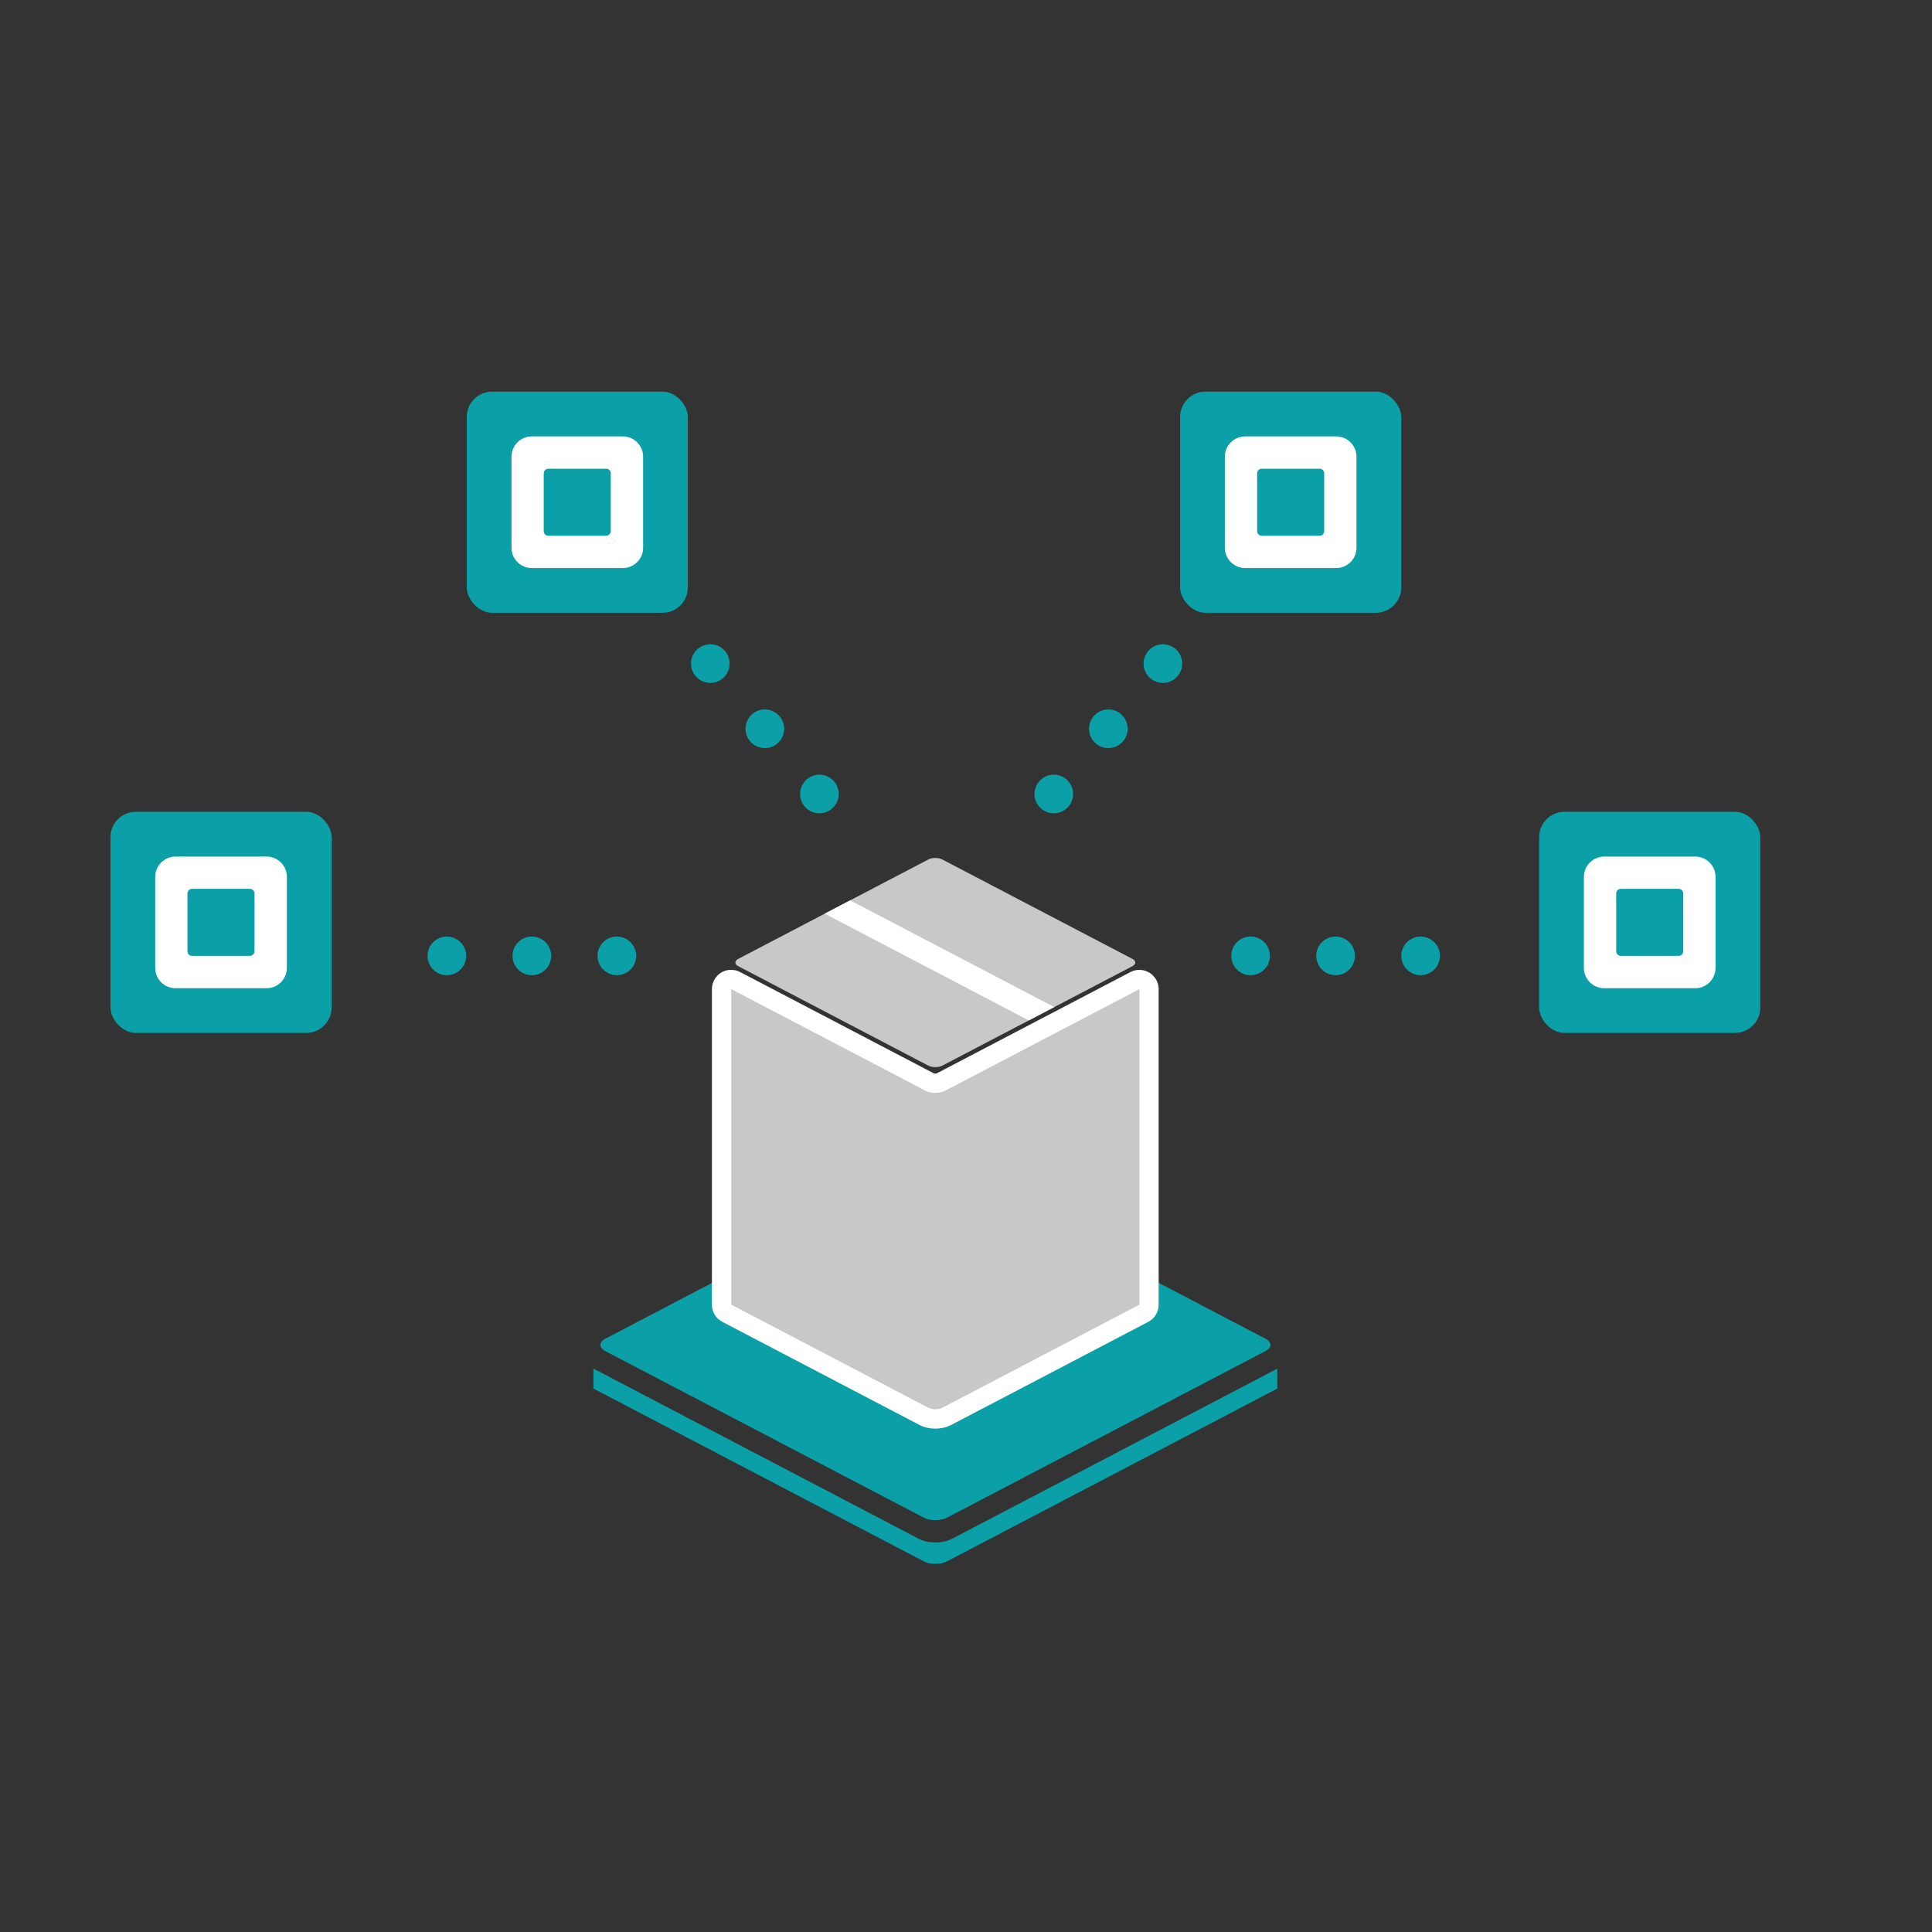
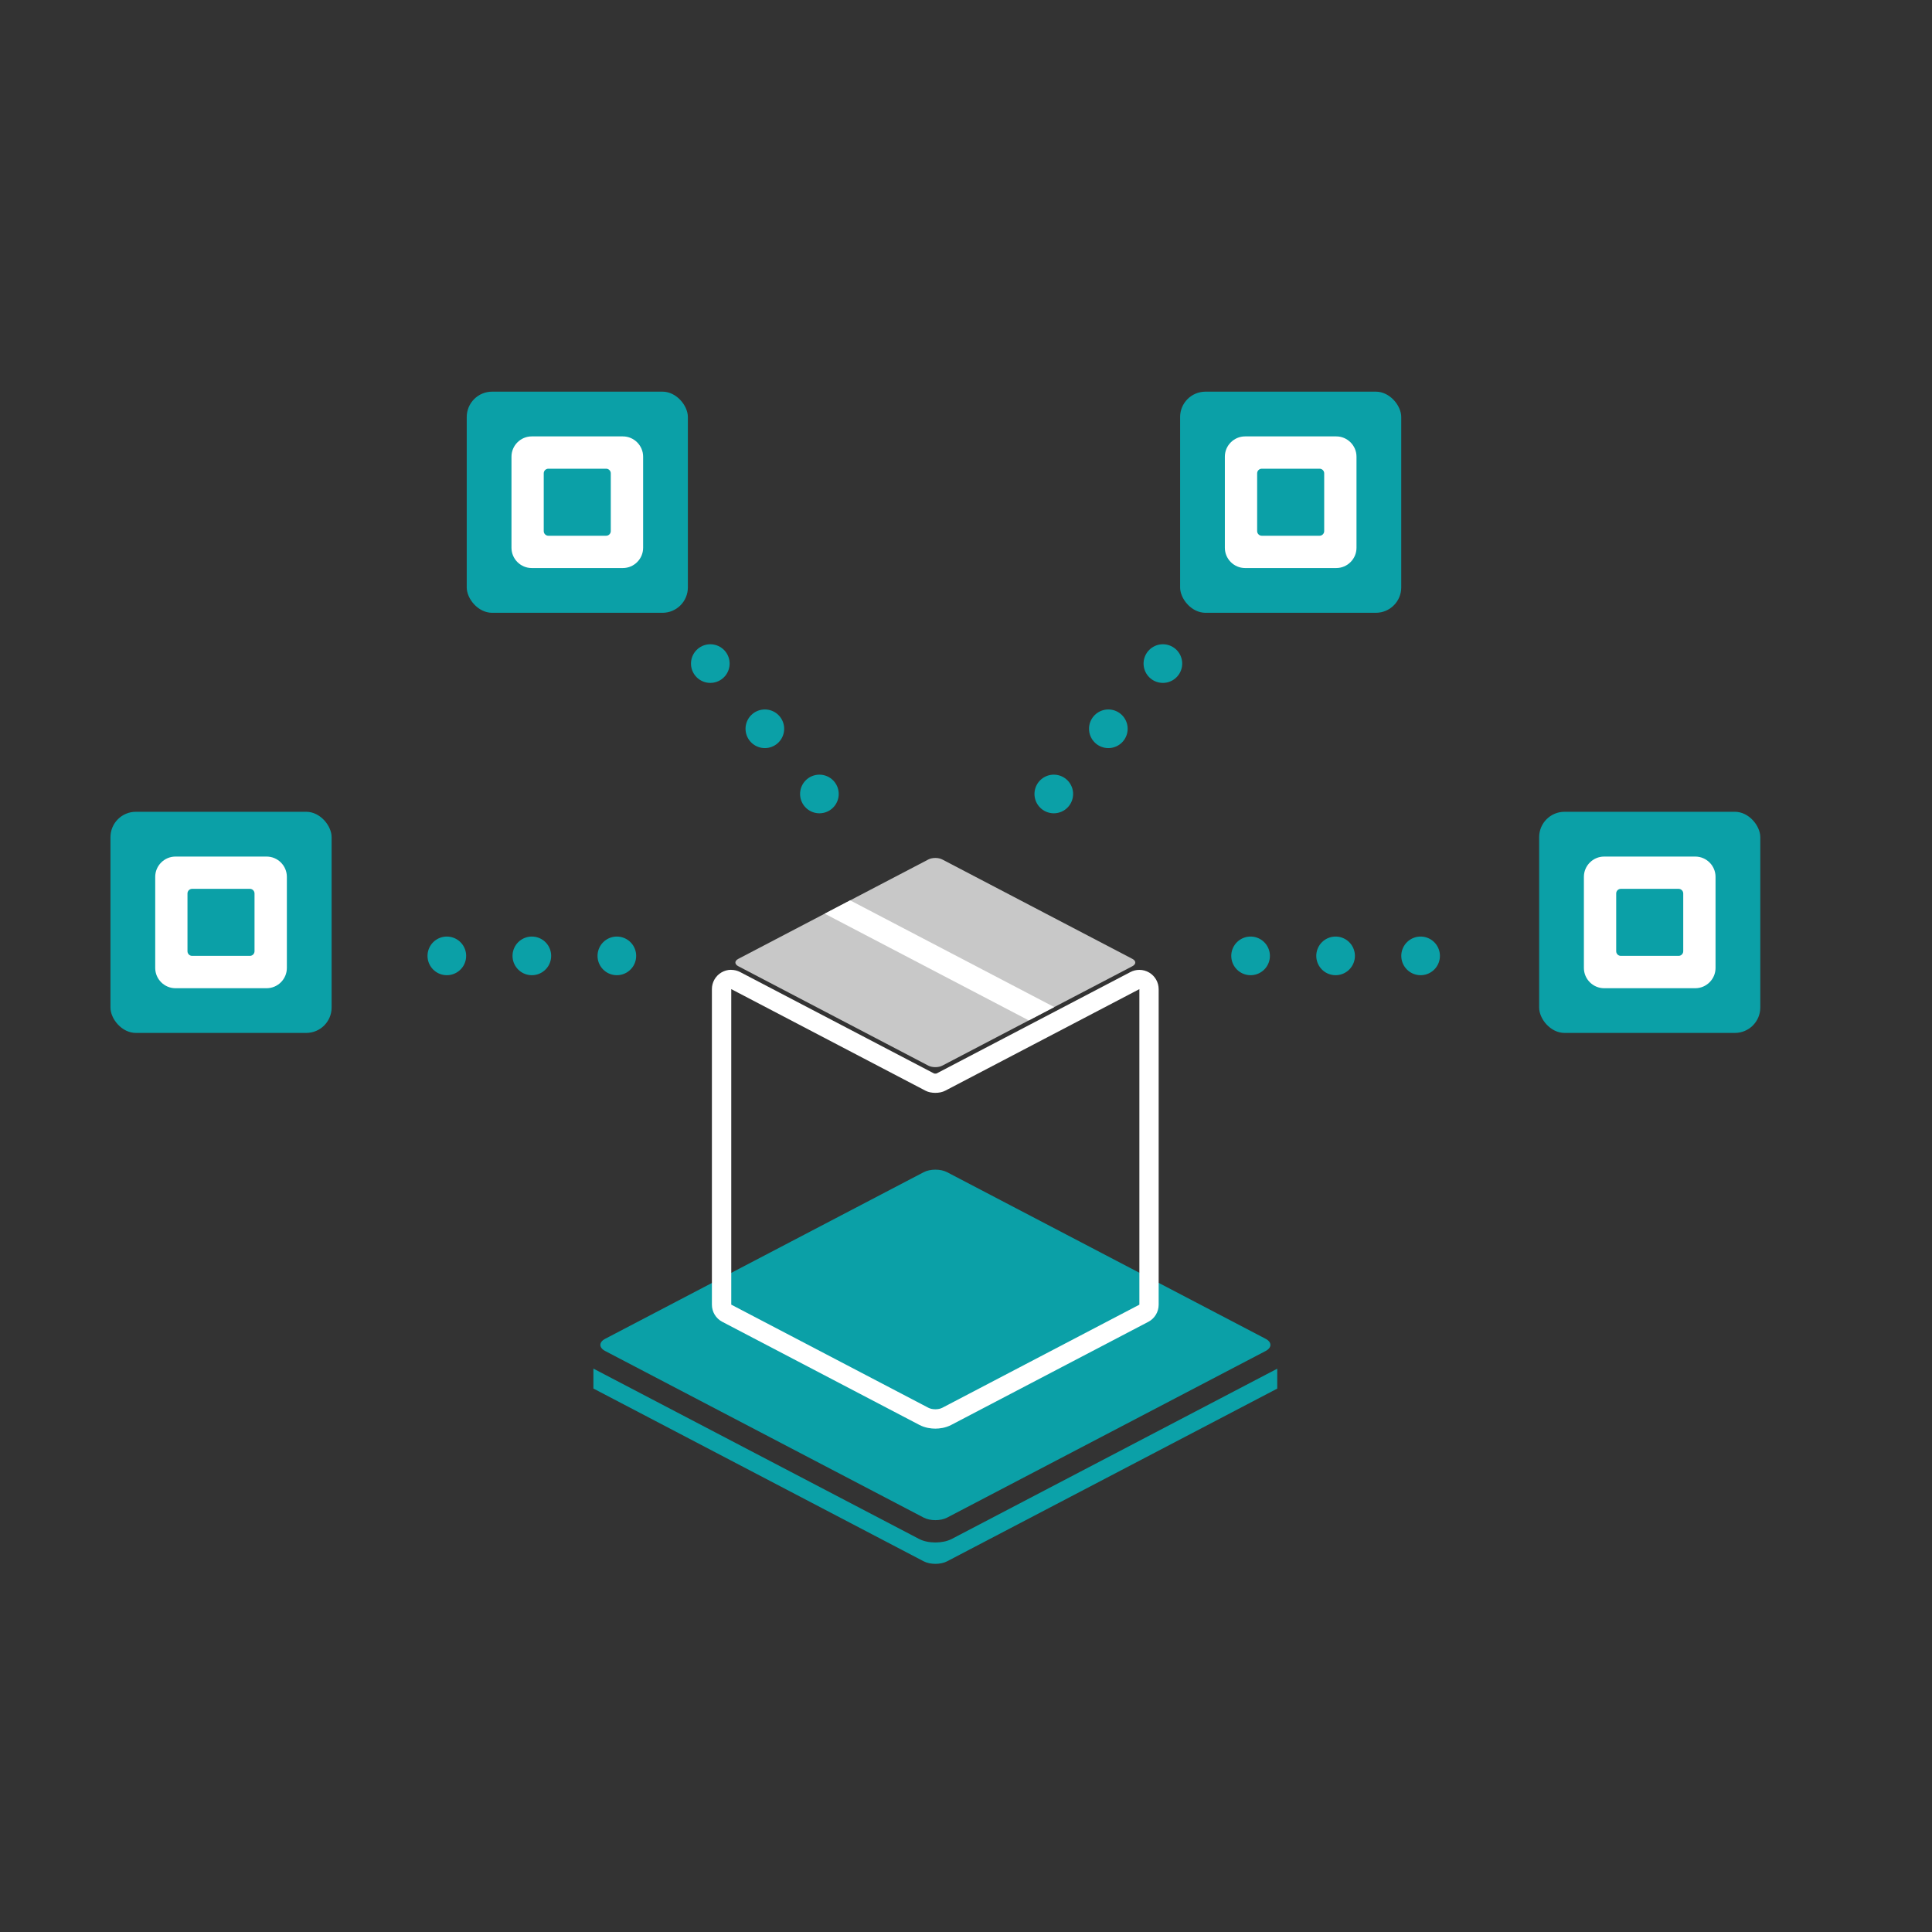
<svg xmlns="http://www.w3.org/2000/svg" id="Layer_1" data-name="Layer 1" viewBox="0 0 500 500">
  <rect x="0" y="0" width="500" height="500" fill="#333333" stroke="none" />
  <rect x="120.79" y="101.36" width="57.23" height="57.23" rx="6.57" ry="6.57" style="fill: #0ba0a7;" />
  <path d="M161.2,112.94h-23.59c-2.88,0-5.24,2.36-5.24,5.24v23.59c0,2.88,2.36,5.24,5.24,5.24h23.59c2.88,0,5.24-2.36,5.24-5.24v-23.59c0-2.88-2.36-5.24-5.24-5.24ZM158.07,137.45c0,.66-.54,1.2-1.2,1.2h-14.95c-.66,0-1.2-.54-1.2-1.2v-14.95c0-.66.54-1.2,1.2-1.2h14.95c.66,0,1.2.54,1.2,1.2v14.95Z" style="fill: #fff;" />
  <rect x="305.41" y="101.36" width="57.23" height="57.23" rx="6.57" ry="6.57" style="fill: #0ba0a7;" />
  <path d="M345.82,112.94h-23.59c-2.88,0-5.24,2.36-5.24,5.24v23.59c0,2.88,2.36,5.24,5.24,5.24h23.59c2.88,0,5.24-2.36,5.24-5.24v-23.59c0-2.88-2.36-5.24-5.24-5.24ZM342.7,137.45c0,.66-.54,1.2-1.2,1.2h-14.95c-.66,0-1.2-.54-1.2-1.2v-14.95c0-.66.54-1.2,1.2-1.2h14.95c.66,0,1.2.54,1.2,1.2v14.95Z" style="fill: #fff;" />
  <rect x="28.59" y="210.09" width="57.23" height="57.23" rx="6.57" ry="6.57" style="fill: #0ba0a7;" />
  <path d="M69,221.68h-23.59c-2.88,0-5.24,2.36-5.24,5.24v23.59c0,2.88,2.36,5.24,5.24,5.24h23.59c2.88,0,5.24-2.36,5.24-5.24v-23.59c0-2.88-2.36-5.24-5.24-5.24ZM65.87,246.18c0,.66-.54,1.2-1.2,1.2h-14.95c-.66,0-1.2-.54-1.2-1.2v-14.95c0-.66.54-1.2,1.2-1.2h14.95c.66,0,1.2.54,1.2,1.2v14.95Z" style="fill: #fff;" />
  <rect x="398.33" y="210.09" width="57.23" height="57.23" rx="6.57" ry="6.57" style="fill: #0ba0a7;" />
  <path d="M438.74,221.68h-23.59c-2.88,0-5.24,2.36-5.24,5.24v23.59c0,2.88,2.36,5.24,5.24,5.24h23.59c2.88,0,5.24-2.36,5.24-5.24v-23.59c0-2.88-2.36-5.24-5.24-5.24ZM435.62,246.18c0,.66-.54,1.2-1.2,1.2h-14.95c-.66,0-1.2-.54-1.2-1.2v-14.95c0-.66.54-1.2,1.2-1.2h14.95c.66,0,1.2.54,1.2,1.2v14.95Z" style="fill: #fff;" />
  <path d="M330.55,354.22v5.15l-85.45,44.7c-1.66.87-4.38.87-6.04,0l-85.49-44.72v-5.16l3.05,1.6,81.24,42.49c2.32,1.22,6.12,1.21,8.45,0l81.23-42.49,3.01-1.57Z" style="fill: #0ba0a7;" />
  <path d="M327.54,346.48l-82.44-43.12c-1.66-.87-4.38-.87-6.04,0l-82.44,43.12c-1.66.87-1.66,2.29,0,3.16l82.44,43.12c1.66.87,4.38.87,6.04,0l82.44-43.12c1.66-.87,1.66-2.29,0-3.16Z" style="fill: #0ba0a7;" />
  <g>
-     <path d="M242.07,367.23c-.76,0-1.9-.12-2.96-.68l-51.02-26.69c-.82-.43-1.34-1.28-1.34-2.21v-81.67c0-.88.46-1.69,1.21-2.14.4-.24.84-.36,1.29-.36.4,0,.8.09,1.16.29l50.31,26.31c.24.13.72.26,1.36.26s1.13-.14,1.38-.26l50.27-26.29c.36-.19.76-.28,1.16-.28.45,0,.9.12,1.3.36.75.45,1.2,1.26,1.2,2.14v81.66c0,.93-.52,1.78-1.34,2.21l-51,26.68c-1.06.56-2.2.67-2.96.67Z" style="fill: #c8c8c8;" />
    <path d="M189.24,255.98l1.82.95,48.49,25.36c.69.36,1.6.54,2.51.54s1.83-.18,2.53-.54l48.48-25.36,1.8-.94v81.66l-51,26.68c-.5.26-1.15.39-1.8.39s-1.31-.13-1.8-.39l-51.02-26.69v-81.67M189.24,250.98c-.9,0-1.79.24-2.59.72-1.5.91-2.41,2.53-2.41,4.28v81.67c0,1.86,1.03,3.57,2.68,4.43l51.02,26.69c1.51.79,3.08.96,4.12.96s2.61-.17,4.12-.96l51-26.68c1.65-.86,2.68-2.57,2.68-4.43v-81.66c0-1.75-.91-3.37-2.41-4.28-.79-.48-1.69-.72-2.59-.72-.79,0-1.59.19-2.31.57l-1.8.94-48.38,25.31c-.06.01-.17.03-.32.03-.13,0-.24-.01-.29-.02l-48.39-25.31-1.82-.95c-.73-.38-1.53-.57-2.32-.57h0Z" style="fill: #fff;" />
  </g>
  <path d="M293.07,248.16l-49.21-25.73c-.99-.52-2.61-.52-3.6,0l-20.24,10.58-6.59,3.45-22.37,11.7c-.99.52-.99,1.37,0,1.89l49.2,25.74c.99.52,2.61.52,3.6,0l22.39-11.71,6.59-3.45,20.23-10.58c.99-.52.99-1.37,0-1.89Z" style="fill: #c8c8c8;" />
  <path d="M220.02,233.01l-6.59,3.45,52.82,27.62,6.59-3.45-52.82-27.62Z" style="fill: #fff;" />
  <line x1="272.72" y1="205.48" x2="301.5" y2="171.08" style="fill: none; stroke: #0ba0a7; stroke-dasharray: 0 22; stroke-linecap: round; stroke-miterlimit: 10; stroke-width: 10px;" />
  <line x1="212.06" y1="205.48" x2="183.28" y2="171.08" style="fill: none; stroke: #0ba0a7; stroke-dasharray: 0 22; stroke-linecap: round; stroke-miterlimit: 10; stroke-width: 10px;" />
  <line x1="323.65" y1="247.38" x2="368.5" y2="247.38" style="fill: none; stroke: #0ba0a7; stroke-dasharray: 0 22; stroke-linecap: round; stroke-miterlimit: 10; stroke-width: 10px;" />
  <line x1="115.64" y1="247.38" x2="160.5" y2="247.38" style="fill: none; stroke: #0ba0a7; stroke-dasharray: 0 22; stroke-linecap: round; stroke-miterlimit: 10; stroke-width: 10px;" />
</svg>